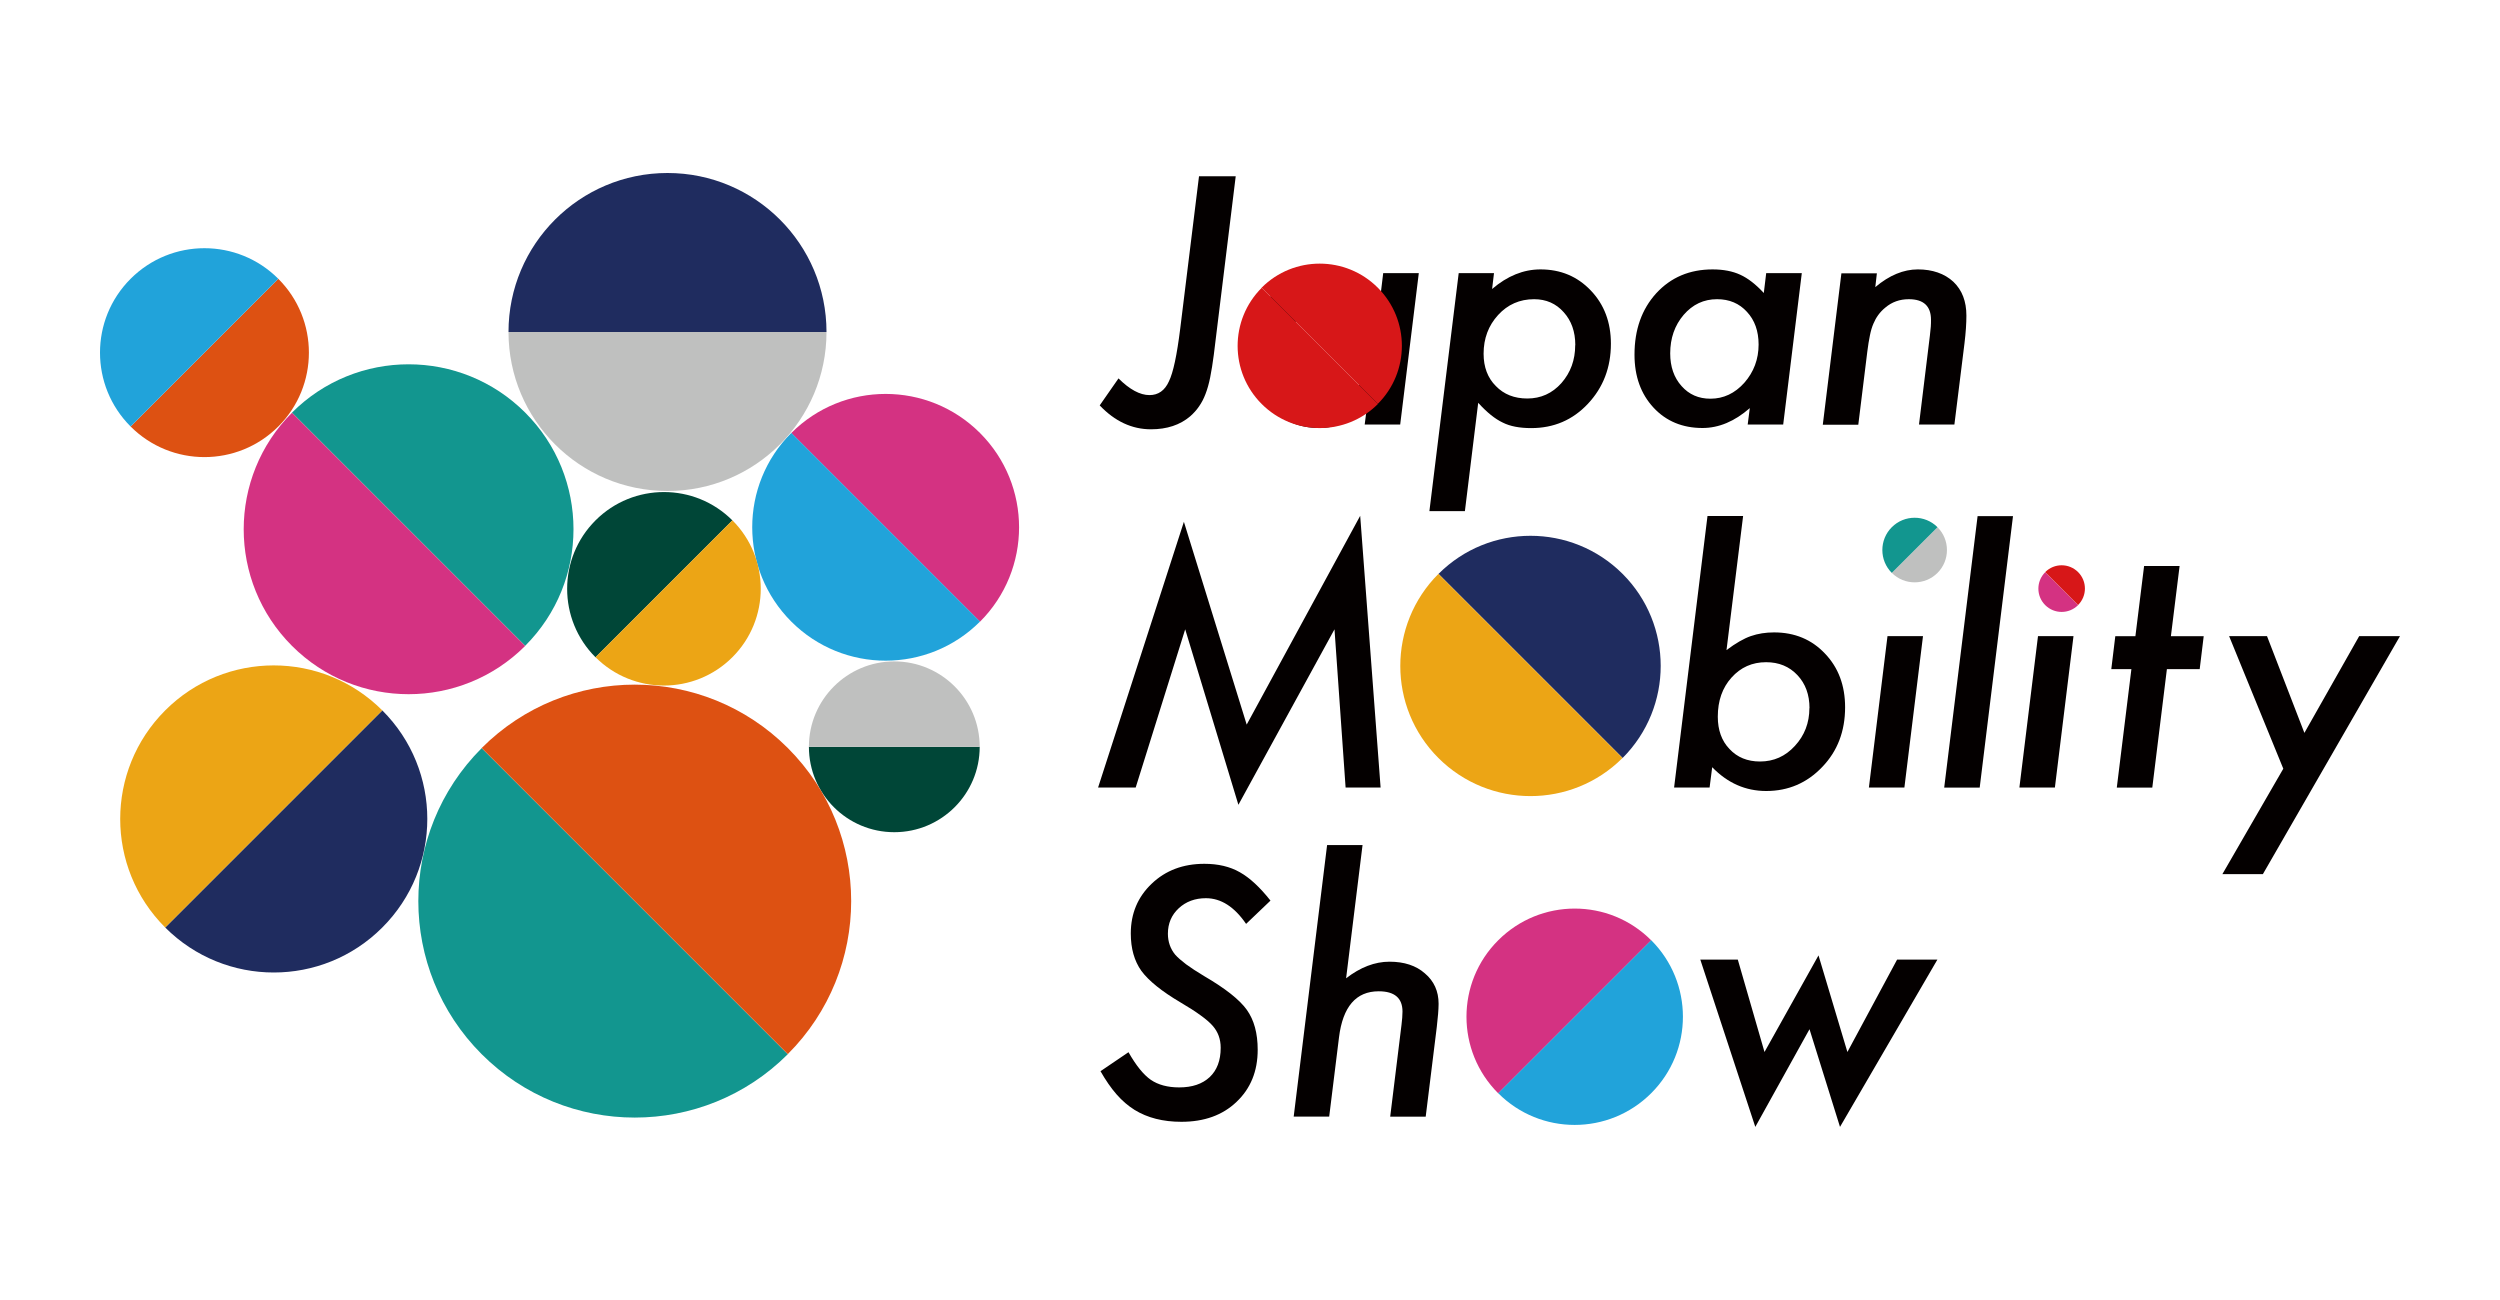
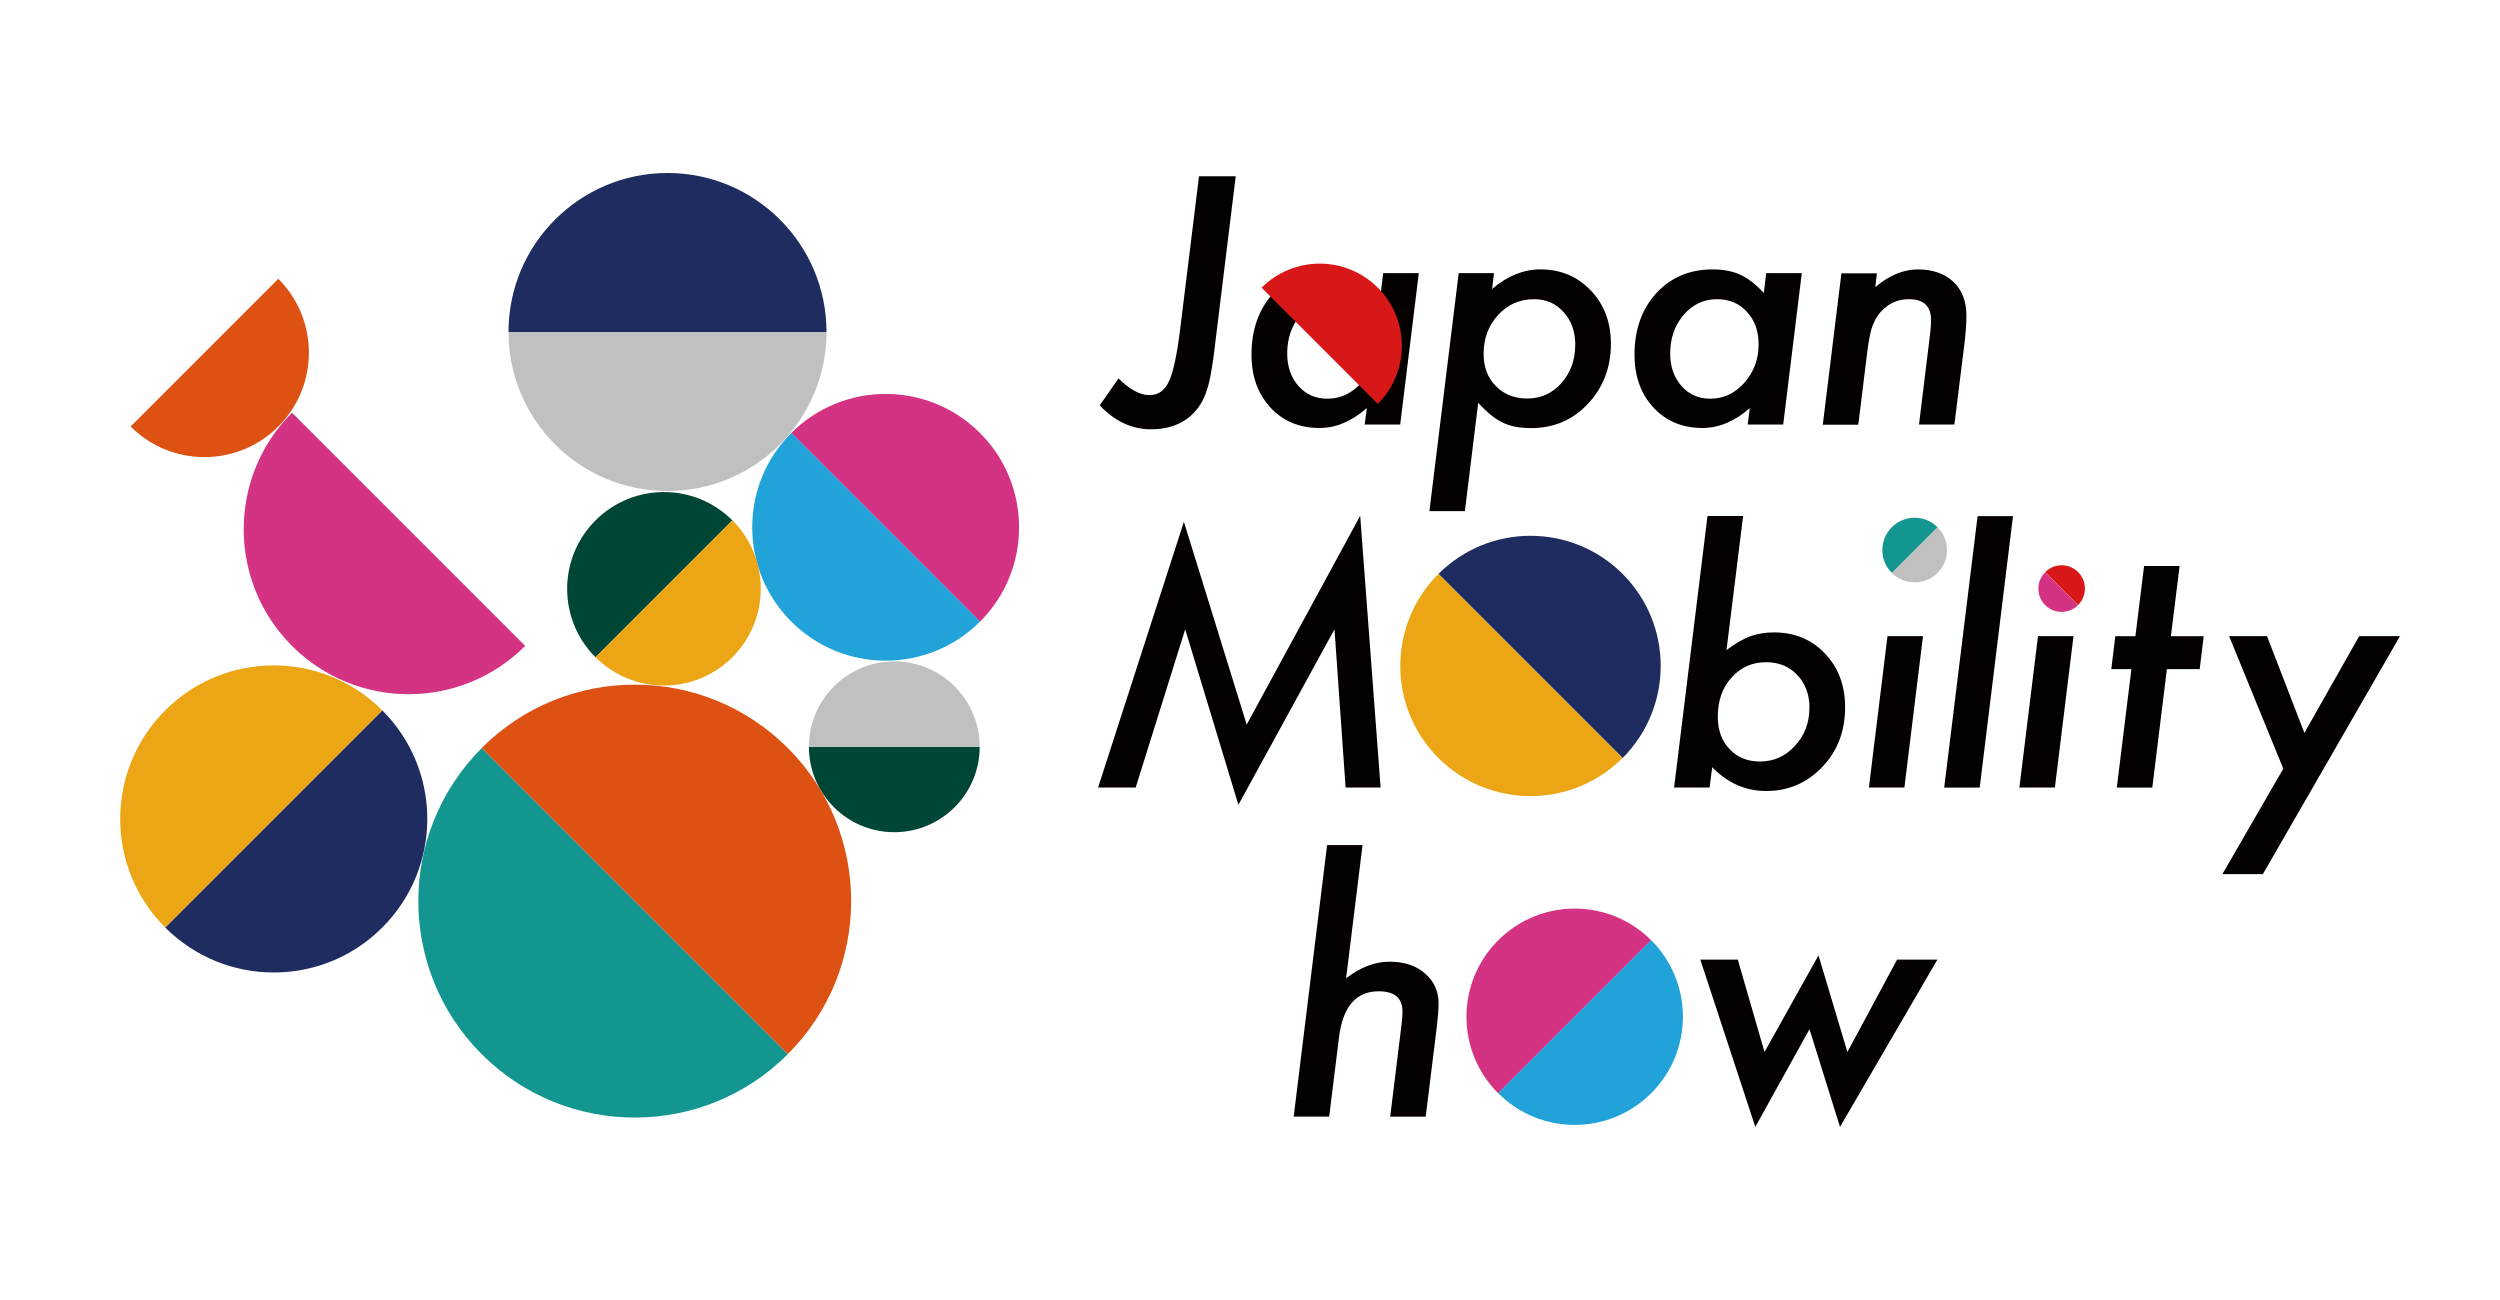
<svg xmlns="http://www.w3.org/2000/svg" id="_レイヤー_2" data-name="レイヤー 2" viewBox="0 0 250 130">
  <defs>
    <style>
      .cls-1 {
        fill: #12968f;
      }

      .cls-1, .cls-2, .cls-3, .cls-4, .cls-5, .cls-6, .cls-7, .cls-8, .cls-9, .cls-10, .cls-11 {
        stroke-width: 0px;
      }

      .cls-2 {
        fill: #dd5112;
      }

      .cls-3 {
        fill: #d71718;
      }

      .cls-4 {
        fill: #040000;
      }

      .cls-5 {
        fill: #21a3da;
      }

      .cls-6 {
        fill: #bfc0bf;
      }

      .cls-7 {
        fill: #004637;
      }

      .cls-8 {
        fill: #d43282;
      }

      .cls-9 {
        fill: #fff;
      }

      .cls-10 {
        fill: #1f2c5f;
      }

      .cls-11 {
        fill: #eca515;
      }
    </style>
  </defs>
  <g id="_レイヤー_1-2" data-name="レイヤー 1">
    <g>
      <rect class="cls-9" width="250" height="130" />
      <g>
        <g>
-           <path class="cls-4" d="m127.07,90.04l-2.46,2.35c-1.17-1.71-2.51-2.57-4.02-2.57-1.09,0-2,.34-2.72,1.01-.72.67-1.08,1.52-1.08,2.54,0,.81.25,1.52.74,2.11.25.28.61.59,1.08.95.48.35,1.07.74,1.79,1.17,2.13,1.24,3.56,2.37,4.28,3.38.73,1.02,1.09,2.35,1.09,4,0,2.14-.71,3.88-2.12,5.21-1.39,1.33-3.23,1.99-5.51,1.99-1.84,0-3.4-.4-4.68-1.19-.64-.4-1.24-.91-1.8-1.55-.56-.64-1.09-1.41-1.61-2.32l2.8-1.9c.76,1.34,1.51,2.26,2.23,2.76.73.5,1.68.76,2.84.76,1.3,0,2.31-.34,3.05-1.03.73-.69,1.1-1.66,1.1-2.93,0-.87-.27-1.6-.8-2.2-.27-.31-.67-.66-1.2-1.04-.53-.39-1.2-.82-2.02-1.3-1.86-1.1-3.17-2.15-3.91-3.15-.71-1-1.06-2.24-1.06-3.74,0-2,.7-3.66,2.09-4.98,1.39-1.33,3.15-1.99,5.27-1.99,1.38,0,2.56.28,3.54.84,1,.56,2.02,1.51,3.07,2.84Z" />
          <path class="cls-4" d="m136.25,84.54l-1.64,13.29c1.42-1.1,2.87-1.66,4.34-1.66s2.66.39,3.54,1.17c.91.77,1.37,1.78,1.37,3.04,0,.3-.02.64-.05,1.02s-.08.81-.13,1.29l-1.11,8.98h-3.55l1.13-9.18c.06-.49.1-.94.1-1.33,0-1.35-.79-2.03-2.38-2.03-2.27,0-3.59,1.54-3.97,4.61l-.98,7.92h-3.55l3.34-27.15h3.55Z" />
          <path class="cls-4" d="m193.74,95.96l-9.74,16.73-3.05-9.77-5.42,9.77-5.5-16.73h3.75l2.67,9.24,5.4-9.66,2.89,9.66,4.97-9.24h4.03Z" />
          <path class="cls-4" d="m136.02,51.59l2.04,27.16h-3.5l-1.11-15.82-9.61,17.55-5.32-17.55-4.95,15.82h-3.76l8.58-26.57,6.28,20.28,11.35-20.88Z" />
          <path class="cls-4" d="m174.31,51.61l-1.66,13.4c.93-.7,1.74-1.16,2.43-1.4.72-.25,1.49-.37,2.33-.37,2.06,0,3.76.71,5.09,2.12,1.34,1.4,2.01,3.19,2.01,5.37,0,2.39-.76,4.38-2.28,5.96-1.53,1.61-3.4,2.41-5.61,2.41-2.06,0-3.86-.79-5.4-2.38l-.26,2.03h-3.55l3.34-27.15h3.55Zm6.64,19.21c0-1.35-.4-2.45-1.21-3.31s-1.85-1.29-3.13-1.29c-1.39,0-2.54.51-3.46,1.54-.91,1.01-1.37,2.31-1.37,3.91,0,1.34.39,2.42,1.17,3.23.78.84,1.8,1.25,3.05,1.25,1.38,0,2.54-.52,3.49-1.56.96-1.04,1.45-2.3,1.45-3.78Z" />
          <path class="cls-4" d="m192.3,63.61l-1.86,15.14h-3.55l1.86-15.14h3.55Z" />
          <path class="cls-4" d="m201.3,51.61l-3.33,27.15h-3.55l3.34-27.15h3.54Z" />
          <path class="cls-4" d="m207.35,63.61l-1.86,15.14h-3.55l1.86-15.14h3.55Z" />
          <path class="cls-4" d="m216.69,66.91l-1.46,11.85h-3.55l1.46-11.85h-2.01l.4-3.29h2.01l.87-7.02h3.55l-.87,7.02h3.28l-.4,3.29h-3.28Z" />
          <path class="cls-4" d="m240,63.61l-13.71,23.8h-4.05l6.09-10.54-5.42-13.26h3.79l3.74,9.68,5.48-9.68h4.07Z" />
          <g>
            <path class="cls-4" d="m123.57,17.64l-2.19,17.84c-.11.85-.23,1.6-.36,2.25-.13.65-.29,1.21-.47,1.67-.17.45-.38.86-.64,1.23-.25.37-.55.7-.89,1-1.02.87-2.33,1.3-3.92,1.3-1.91,0-3.62-.8-5.13-2.39l1.88-2.7c1.11,1.11,2.15,1.67,3.1,1.67.88,0,1.53-.46,1.94-1.37.43-.87.8-2.62,1.13-5.26l1.88-15.25h3.66Z" />
            <path class="cls-4" d="m141.88,27.31l-1.86,15.14h-3.55l.21-1.64c-1.52,1.33-3.1,1.99-4.73,1.99-2,0-3.64-.68-4.9-2.04-1.26-1.36-1.9-3.12-1.9-5.29,0-2.5.72-4.54,2.17-6.14,1.47-1.6,3.35-2.39,5.64-2.39,1.08,0,2,.18,2.76.53.77.35,1.56.96,2.36,1.83l.24-1.99h3.55Zm-4.32,7.14c0-1.34-.39-2.43-1.16-3.26-.77-.85-1.77-1.27-2.99-1.27-1.33,0-2.44.52-3.34,1.56-.9,1.05-1.35,2.34-1.35,3.86,0,1.33.38,2.42,1.13,3.26.75.85,1.71,1.27,2.89,1.27,1.31,0,2.44-.53,3.39-1.59.95-1.08,1.43-2.36,1.43-3.83Z" />
            <path class="cls-4" d="m149.4,27.31l-.19,1.59c1.53-1.31,3.14-1.96,4.84-1.96,2.01,0,3.69.7,5.03,2.11,1.34,1.4,2.01,3.18,2.01,5.32,0,2.38-.77,4.38-2.3,6.01-1.52,1.62-3.41,2.43-5.67,2.43-1.16,0-2.11-.18-2.84-.55-.77-.36-1.59-1.02-2.46-1.98l-1.33,10.83h-3.55l2.93-23.8h3.55Zm8.13,7.2c0-1.34-.39-2.44-1.16-3.29-.77-.87-1.76-1.3-2.96-1.3-1.44,0-2.64.53-3.6,1.58-.96,1.05-1.45,2.34-1.45,3.87,0,1.34.41,2.42,1.22,3.23.81.84,1.86,1.25,3.15,1.25,1.35,0,2.49-.51,3.41-1.54.92-1.05,1.38-2.31,1.38-3.79Z" />
            <path class="cls-4" d="m180.18,27.31l-1.86,15.14h-3.55l.21-1.64c-1.52,1.33-3.1,1.99-4.73,1.99-2,0-3.64-.68-4.9-2.04-1.26-1.36-1.9-3.12-1.9-5.29,0-2.5.72-4.54,2.17-6.14,1.47-1.6,3.35-2.39,5.64-2.39,1.08,0,2,.18,2.76.53.77.35,1.56.96,2.36,1.83l.24-1.99h3.55Zm-4.32,7.14c0-1.34-.39-2.43-1.16-3.26-.77-.85-1.77-1.27-2.99-1.27-1.33,0-2.44.52-3.34,1.56-.9,1.05-1.35,2.34-1.35,3.86,0,1.33.38,2.42,1.13,3.26.75.85,1.71,1.27,2.89,1.27,1.31,0,2.44-.53,3.39-1.59.95-1.08,1.43-2.36,1.43-3.83Z" />
            <path class="cls-4" d="m187.69,27.31l-.16,1.4c1.4-1.18,2.82-1.77,4.26-1.77s2.66.41,3.55,1.24c.87.83,1.3,1.95,1.3,3.38,0,.77-.06,1.69-.19,2.76l-1.01,8.13h-3.54l1.09-8.9c.04-.33.07-.63.09-.88s.02-.49.02-.69c0-1.37-.74-2.06-2.22-2.06-.91,0-1.69.28-2.35.84-.54.44-.93.98-1.19,1.61-.14.32-.26.72-.35,1.18-.1.47-.18,1-.26,1.62l-.9,7.3h-3.55l1.86-15.14h3.54Z" />
          </g>
        </g>
        <g>
          <path class="cls-8" d="m149.82,109.33c-4.23-4.23-4.23-11.08,0-15.3,4.23-4.23,11.08-4.23,15.3,0" />
          <path class="cls-5" d="m165.12,94.02c4.23,4.23,4.23,11.08,0,15.3-4.23,4.23-11.08,4.23-15.3,0" />
        </g>
        <g>
          <path class="cls-8" d="m207.81,60.51c-.91.91-2.38.91-3.29,0-.91-.91-.91-2.38,0-3.29" />
          <path class="cls-3" d="m204.52,57.21c.91-.91,2.38-.91,3.29,0,.91.91.91,2.38,0,3.29" />
        </g>
        <g>
          <path class="cls-6" d="m193.75,52.72c1.26,1.26,1.26,3.31,0,4.57-1.26,1.26-3.31,1.26-4.57,0" />
          <path class="cls-1" d="m189.18,57.29c-1.26-1.26-1.26-3.31,0-4.57,1.26-1.26,3.31-1.26,4.57,0" />
        </g>
        <g>
          <path class="cls-10" d="m143.85,57.39c5.08-5.08,13.32-5.08,18.41,0,5.08,5.08,5.08,13.32,0,18.41" />
          <path class="cls-11" d="m162.25,75.8c-5.08,5.08-13.32,5.08-18.41,0-5.08-5.08-5.08-13.32,0-18.41" />
        </g>
        <g>
          <path class="cls-3" d="m126.16,28.77c3.21-3.21,8.41-3.21,11.62,0,3.21,3.21,3.21,8.41,0,11.62" />
-           <path class="cls-3" d="m137.79,40.4c-3.21,3.21-8.41,3.21-11.62,0-3.21-3.21-3.21-8.41,0-11.62" />
        </g>
        <g>
          <path class="cls-7" d="m97.97,74.68c0,4.71-3.82,8.54-8.54,8.54s-8.54-3.82-8.54-8.54" />
          <path class="cls-6" d="m80.89,74.68c0-4.71,3.82-8.54,8.54-8.54,4.71,0,8.54,3.82,8.54,8.54" />
        </g>
        <g>
          <path class="cls-1" d="m48.17,74.81c-8.45,8.45-8.45,22.16,0,30.61s22.16,8.45,30.61,0" />
          <path class="cls-2" d="m78.78,105.41c8.45-8.45,8.45-22.16,0-30.61-8.45-8.45-22.16-8.45-30.61,0" />
        </g>
        <g>
          <path class="cls-10" d="m16.52,92.75c6,6,15.72,6,21.71,0,6-6,6-15.72,0-21.71" />
          <path class="cls-11" d="m38.23,71.04c-6-6-15.72-6-21.71,0-6,6-6,15.72,0,21.71" />
        </g>
        <g>
          <path class="cls-8" d="m98,62.17c5.21-5.21,5.21-13.66,0-18.87-5.21-5.21-13.66-5.21-18.87,0" />
          <path class="cls-5" d="m79.13,43.29c-5.21,5.21-5.21,13.66,0,18.87,5.21,5.21,13.66,5.21,18.87,0" />
        </g>
        <g>
          <path class="cls-7" d="m73.24,52.04c-3.78-3.78-9.91-3.78-13.69,0s-3.78,9.91,0,13.69" />
          <path class="cls-11" d="m59.55,65.72c3.78,3.78,9.91,3.78,13.69,0,3.78-3.78,3.78-9.91,0-13.69" />
        </g>
        <g>
          <path class="cls-8" d="m29.2,41.27c-6.44,6.44-6.44,16.88,0,23.32,6.44,6.44,16.88,6.44,23.32,0" />
-           <path class="cls-1" d="m52.52,64.58c6.44-6.44,6.44-16.88,0-23.32-6.44-6.44-16.88-6.44-23.32,0" />
        </g>
        <g>
          <path class="cls-2" d="m27.83,27.88c4.08,4.08,4.08,10.69,0,14.77s-10.69,4.08-14.77,0" />
-           <path class="cls-5" d="m13.06,42.65c-4.08-4.08-4.08-10.69,0-14.77,4.08-4.08,10.69-4.08,14.77,0" />
        </g>
        <g>
          <path class="cls-6" d="m82.65,33.2c0,8.78-7.12,15.9-15.9,15.9s-15.9-7.12-15.9-15.9" />
          <path class="cls-10" d="m50.85,33.2c0-8.78,7.12-15.9,15.9-15.9s15.9,7.12,15.9,15.9" />
        </g>
      </g>
    </g>
  </g>
</svg>